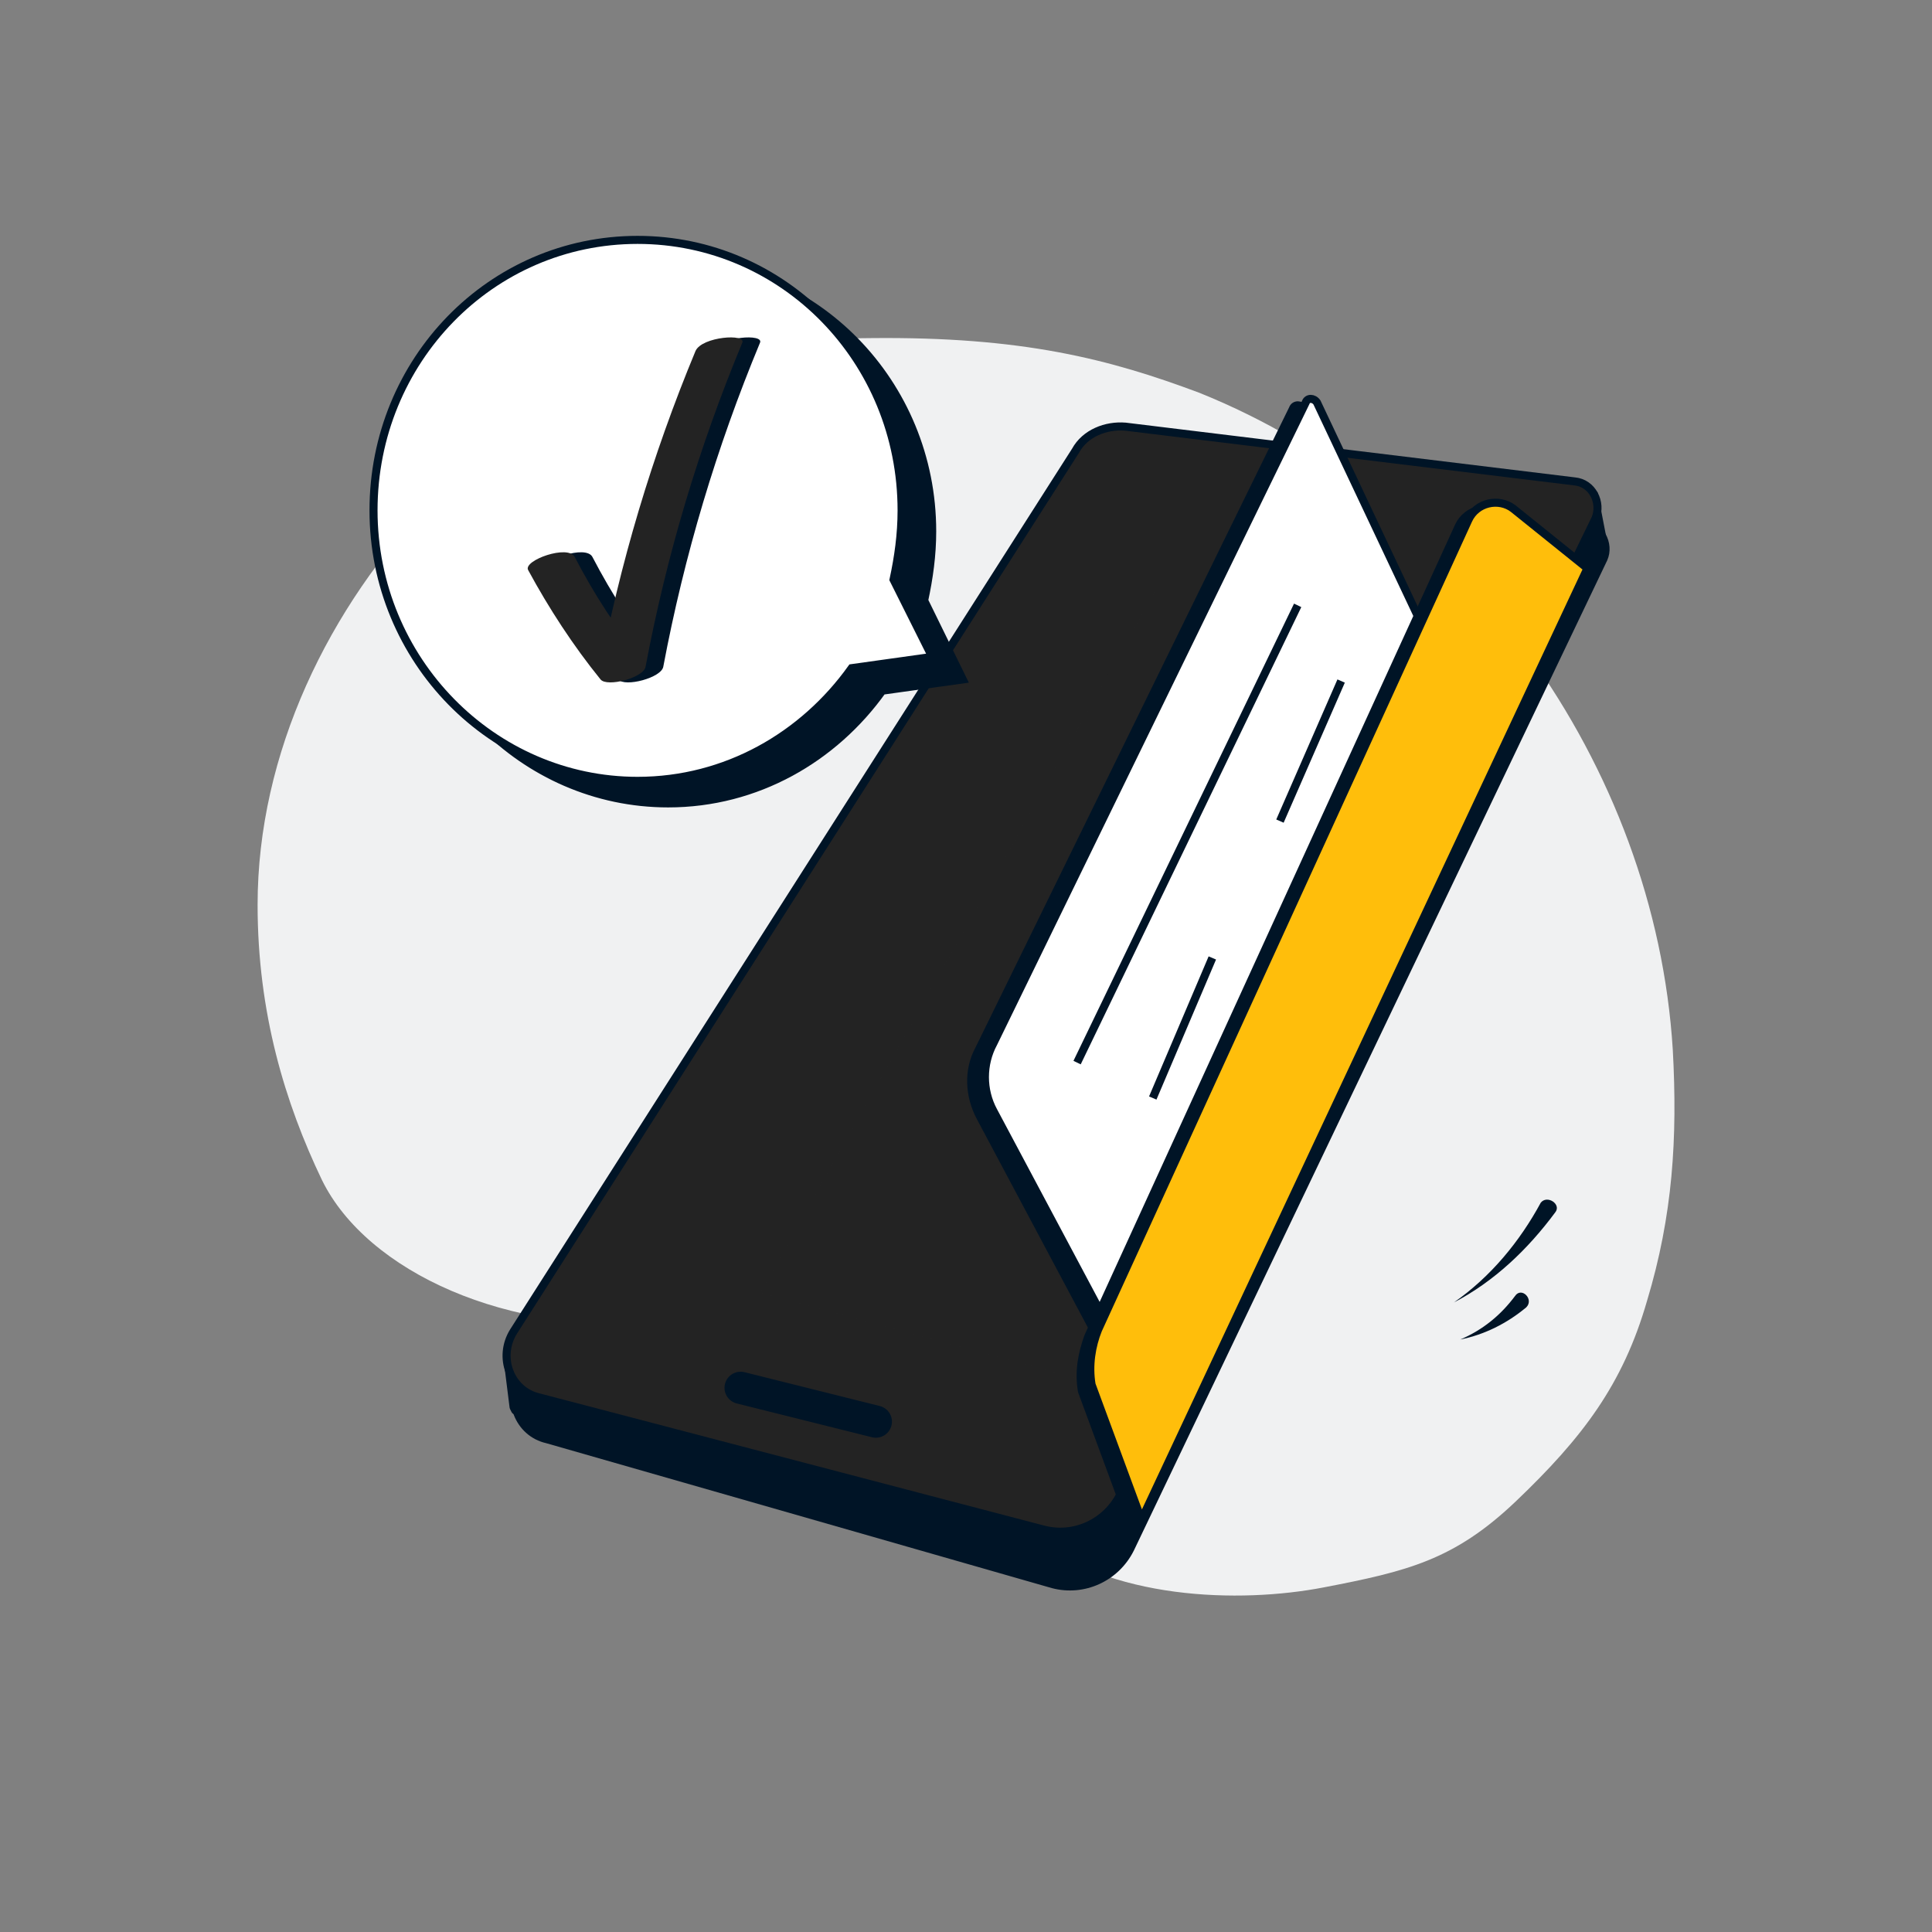
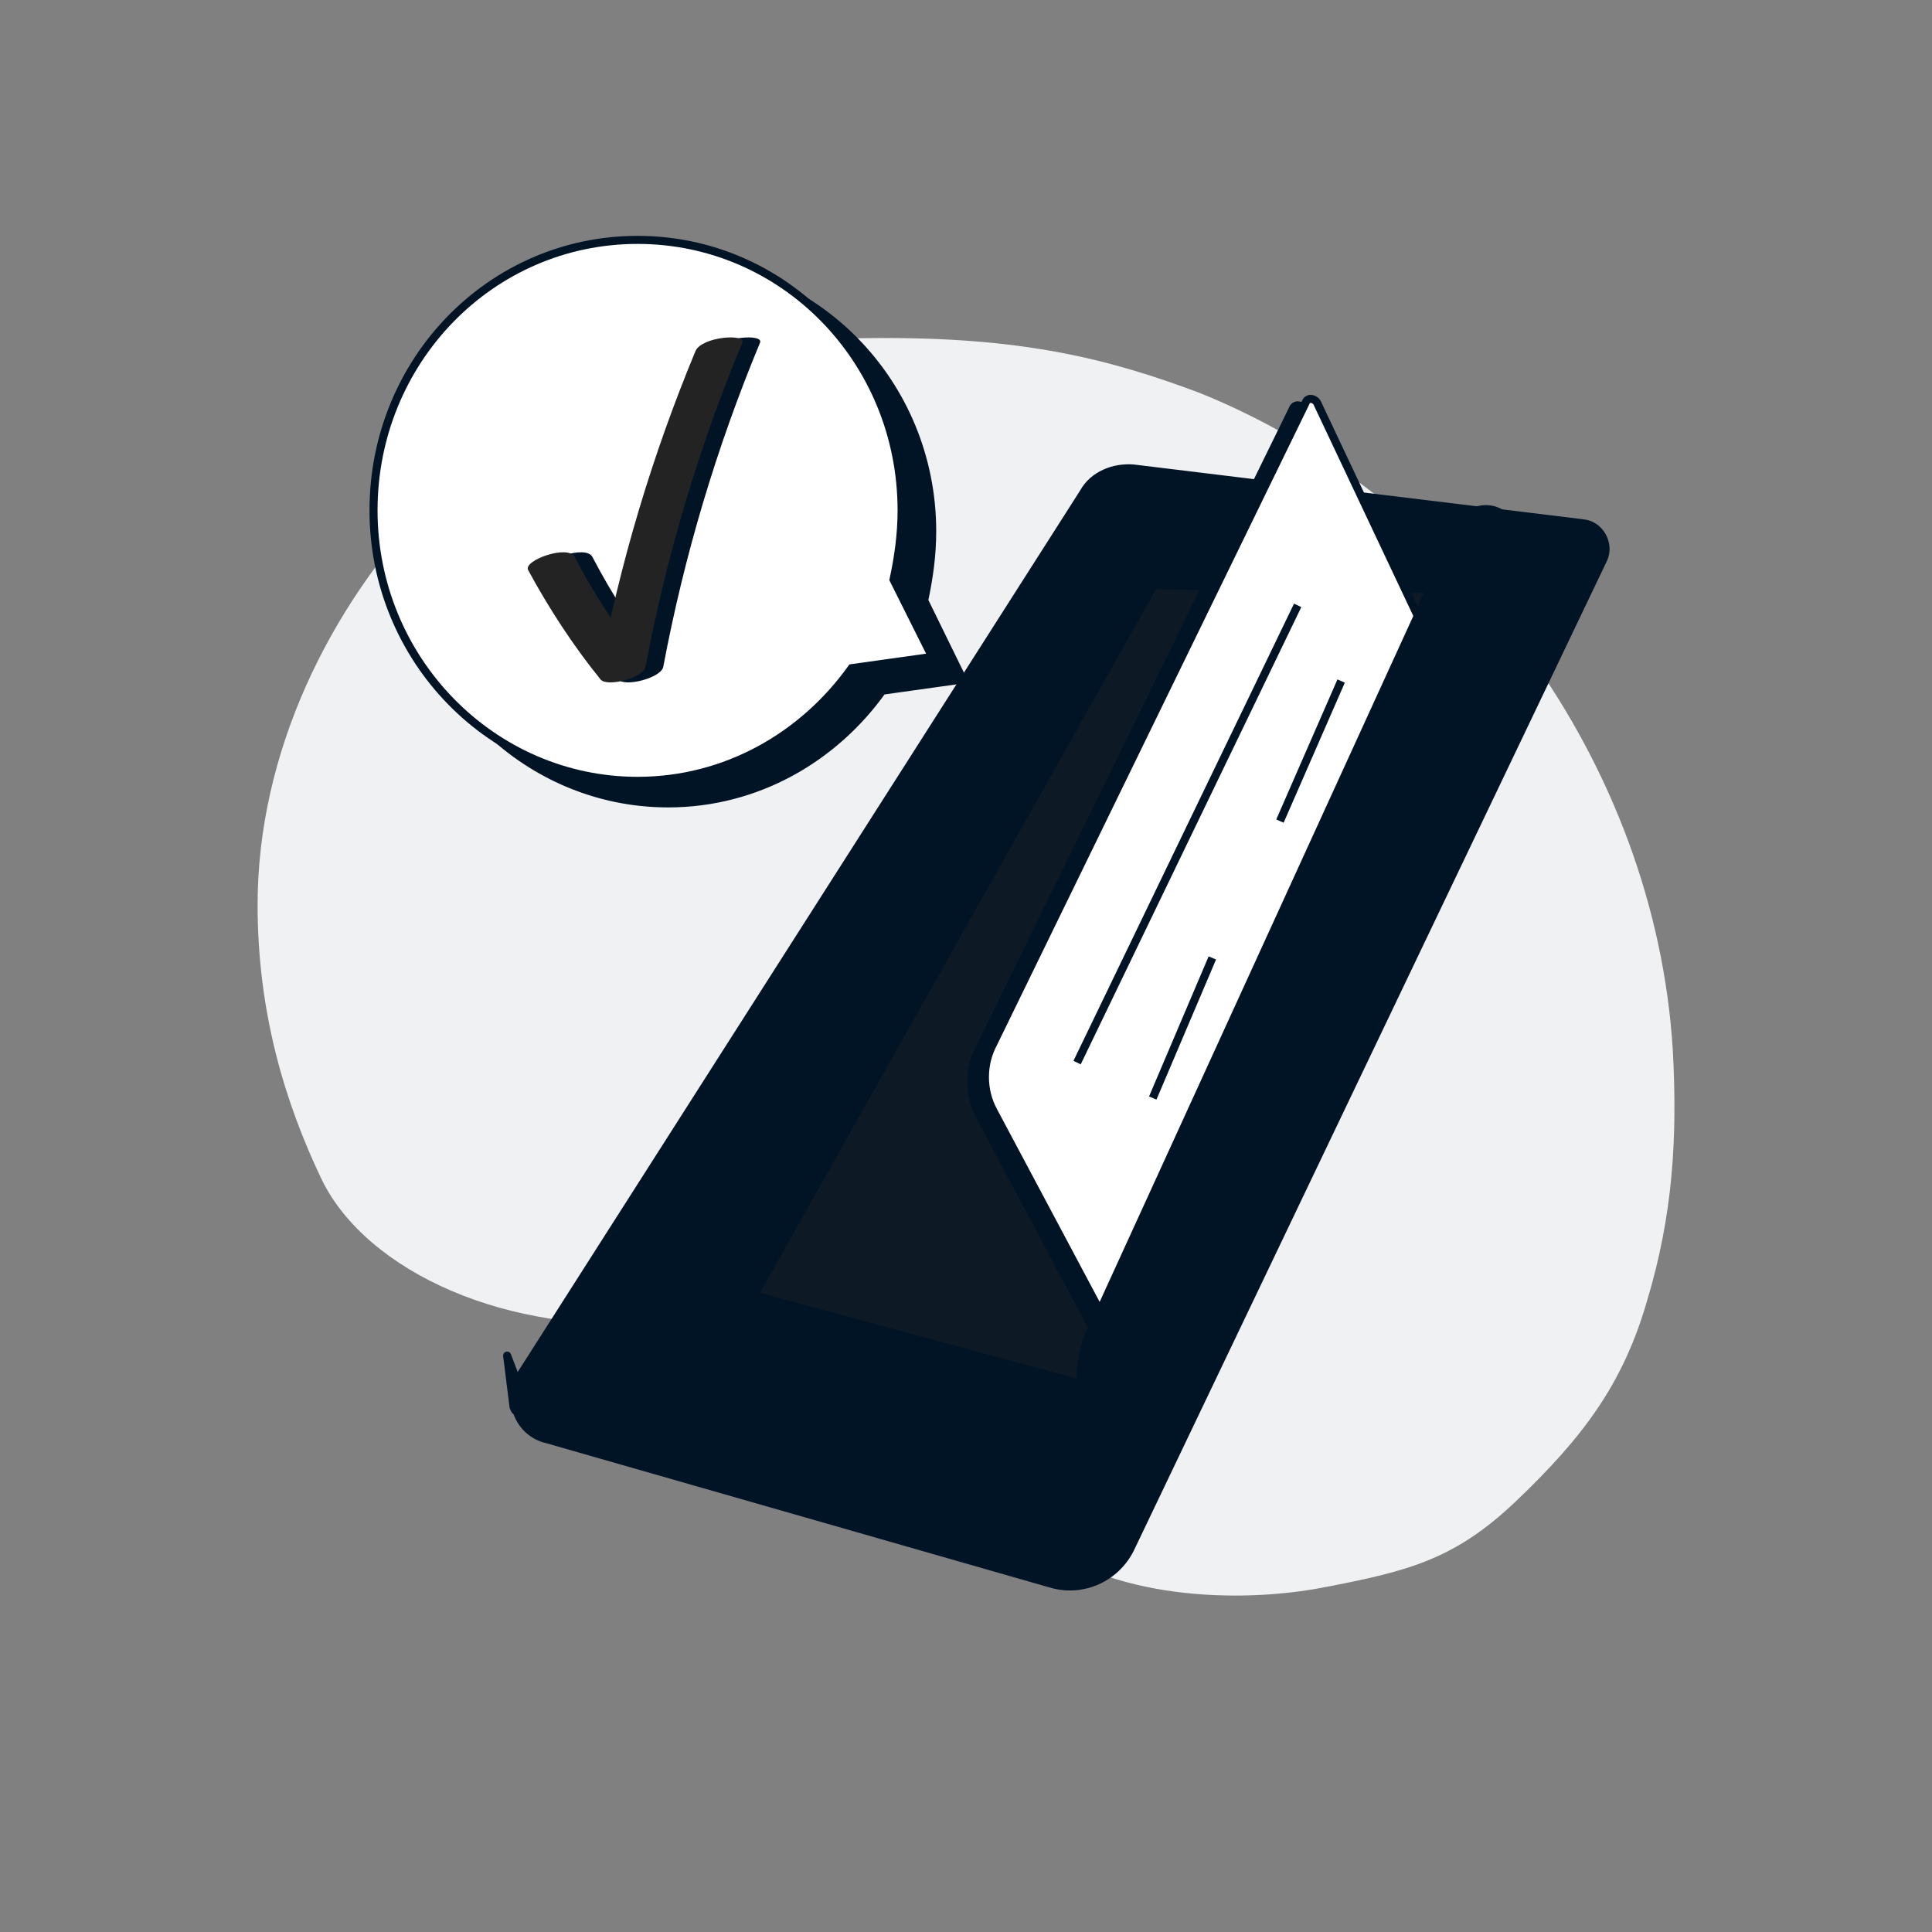
<svg xmlns="http://www.w3.org/2000/svg" version="1.1" id="Layer_1" x="0px" y="0px" viewBox="0 0 120 120" style="enable-background:new 0 0 120 120;" xml:space="preserve">
  <rect x="0" y="0" width="120" height="120" fill="#808080" stroke="none" />
  <style type="text/css">
	.st0{fill:#F0F1F2;}
	.st1{fill:#001426;stroke:#001426;stroke-width:0.5;stroke-linejoin:round;}
	.st2{fill:#001426;stroke:#001426;stroke-width:0.5;stroke-miterlimit:10;}
	.st3{fill:#232323;stroke:#001426;stroke-width:0.5;stroke-miterlimit:10;}
	.st4{fill:none;stroke:#001426;stroke-width:2;stroke-linecap:round;stroke-linejoin:round;}
	.st5{opacity:0.37;fill:#232323;enable-background:new    ;}
	.st6{fill:#FFFFFF;stroke:#001426;stroke-width:0.5;stroke-miterlimit:10;}
	.st7{fill:none;stroke:#001426;stroke-width:0.5;stroke-miterlimit:10;}
	.st8{fill:#FFBE0B;stroke:#001426;stroke-width:0.5;stroke-miterlimit:10;}
	.st9{fill:#001426;}
	.st10{fill:#232323;}
</style>
  <g>
    <g id="Layer_13">
      <path class="st0" d="M74.5,24.4c-5.6-2.1-11-3.5-20.4-3.4c-9.4,0-20.6,3.3-27.2,10c-6.5,6.7-10.9,15.8-10.9,25.2    c0,6.7,1.7,12.3,4,17.1c2.8,5.7,11.6,9.7,21.1,8.8c4.6-0.5,10.1-0.3,14,2.1c3.4,2.1,5.7,8.6,8.8,11.1c5,4.1,13.1,4.3,18.3,3.3    s8.1-1.7,11.9-5.3c4.2-4,6.7-7.3,8.2-12.5c1.6-5.3,1.9-10.1,1.6-15.6C102.8,47.5,90.9,31,74.5,24.4L74.5,24.4z" />
      <g>
        <polygon class="st1" points="31.9,87.4 31.5,84.2 32.6,87.1 32,87.6    " />
        <path class="st2" d="M98.3,32.5l-27.9-3.4c-1.2-0.1-2.5,0.4-3.1,1.5L32.4,85.3c-1,1.6-0.2,3.7,1.6,4.1l31.4,9     c1.9,0.5,3.9-0.4,4.8-2.2l29.4-61.5C100,33.8,99.4,32.6,98.3,32.5z" />
-         <polygon class="st1" points="99.5,34.8 99,30.7 99.6,33.8    " />
-         <path class="st3" d="M97.8,29.9l-27.9-3.4c-1.2-0.1-2.5,0.4-3.1,1.5L31.9,82.7c-1,1.6-0.2,3.7,1.6,4.1L64.8,95     c1.9,0.5,3.9-0.4,4.8-2.2l29.5-60.6C99.5,31.2,98.9,30,97.8,29.9L97.8,29.9z" />
        <line class="st4" x1="54.4" y1="88.3" x2="46" y2="86.2" />
      </g>
      <polygon class="st5" points="71.6,86.9 47.2,80.3 71.8,36.6 93.4,36.9   " />
      <path class="st2" d="M88.6,41.5L81,25.4c-0.2-0.3-0.6-0.3-0.7,0L60.8,65.2c-0.7,1.3-0.6,2.9,0.1,4.2l9,16.9L88.6,41.5z" />
      <path class="st6" d="M89.4,41.1L81.8,25c-0.2-0.3-0.6-0.3-0.7,0L61.7,64.8C61,66.1,61,67.7,61.7,69l9,16.9    C70.8,85.9,89.4,41.1,89.4,41.1z" />
      <line class="st7" x1="80.6" y1="37.6" x2="66.9" y2="66" />
      <line class="st7" x1="75.3" y1="59.5" x2="71.6" y2="68.2" />
      <line class="st7" x1="83.3" y1="42.3" x2="79.5" y2="51" />
      <path class="st2" d="M67.2,86.4l3.1,8.4l27.7-59.1L93.4,32c-0.9-0.7-2.3-0.4-2.8,0.7L67.6,83C67.2,84.1,67,85.2,67.2,86.4    L67.2,86.4z" />
-       <path class="st8" d="M67.8,86l3.1,8.4l27.7-59.1L94,31.6c-0.9-0.7-2.3-0.4-2.8,0.7l-23,50.3C67.8,83.6,67.6,84.8,67.8,86L67.8,86z    " />
      <g>
        <path class="st2" d="M59.8,42.2l-5,0.7c-3,4.2-7.8,7-13.3,7c-9,0-16.4-7.5-16.4-16.8s7.3-16.8,16.4-16.8S57.9,23.8,57.9,33     c0,1.5-0.2,2.9-0.5,4.3L59.8,42.2L59.8,42.2z" />
        <path class="st6" d="M57.9,40.8l-5,0.7c-3,4.2-7.8,7-13.3,7c-9,0-16.4-7.5-16.4-16.8s7.3-16.8,16.4-16.8s16.4,7.5,16.4,16.8     c0,1.5-0.2,2.9-0.5,4.3L57.9,40.8L57.9,40.8z" />
      </g>
      <g>
        <path class="st9" d="M33.9,35.4c1.3,2.4,2.8,4.7,4.5,6.8c0.4,0.5,2.7-0.1,2.8-0.8c1.3-6.9,3.3-13.6,6-20.1     c0.3-0.6-2.5-0.4-2.9,0.5c-2.7,6.5-4.7,13.2-6,20.1l2.8-0.8c-1.7-2-3.1-4.2-4.3-6.5C36.4,33.8,33.6,34.8,33.9,35.4L33.9,35.4     L33.9,35.4z" />
        <path class="st10" d="M32.8,35.4c1.3,2.4,2.8,4.7,4.5,6.8c0.4,0.5,2.7-0.1,2.8-0.8c1.3-6.9,3.3-13.6,6-20.1     c0.3-0.6-2.5-0.4-2.9,0.5c-2.7,6.5-4.7,13.2-6,20.1l2.8-0.8c-1.7-2-3.1-4.2-4.3-6.5C35.3,33.8,32.5,34.8,32.8,35.4L32.8,35.4     L32.8,35.4z" />
      </g>
      <g>
-         <path class="st9" d="M96.6,75.3c-1.7,2.3-3.8,4.3-6.3,5.6c2.3-1.6,4.1-3.8,5.4-6.2C96.1,74.2,97,74.8,96.6,75.3L96.6,75.3     L96.6,75.3z" />
-         <path class="st9" d="M94.8,81.2c-1.2,1-2.6,1.7-4.1,2c1.4-0.6,2.5-1.5,3.4-2.7C94.5,79.9,95.3,80.7,94.8,81.2     C94.8,81.2,94.8,81.2,94.8,81.2z" />
-       </g>
+         </g>
    </g>
  </g>
</svg>